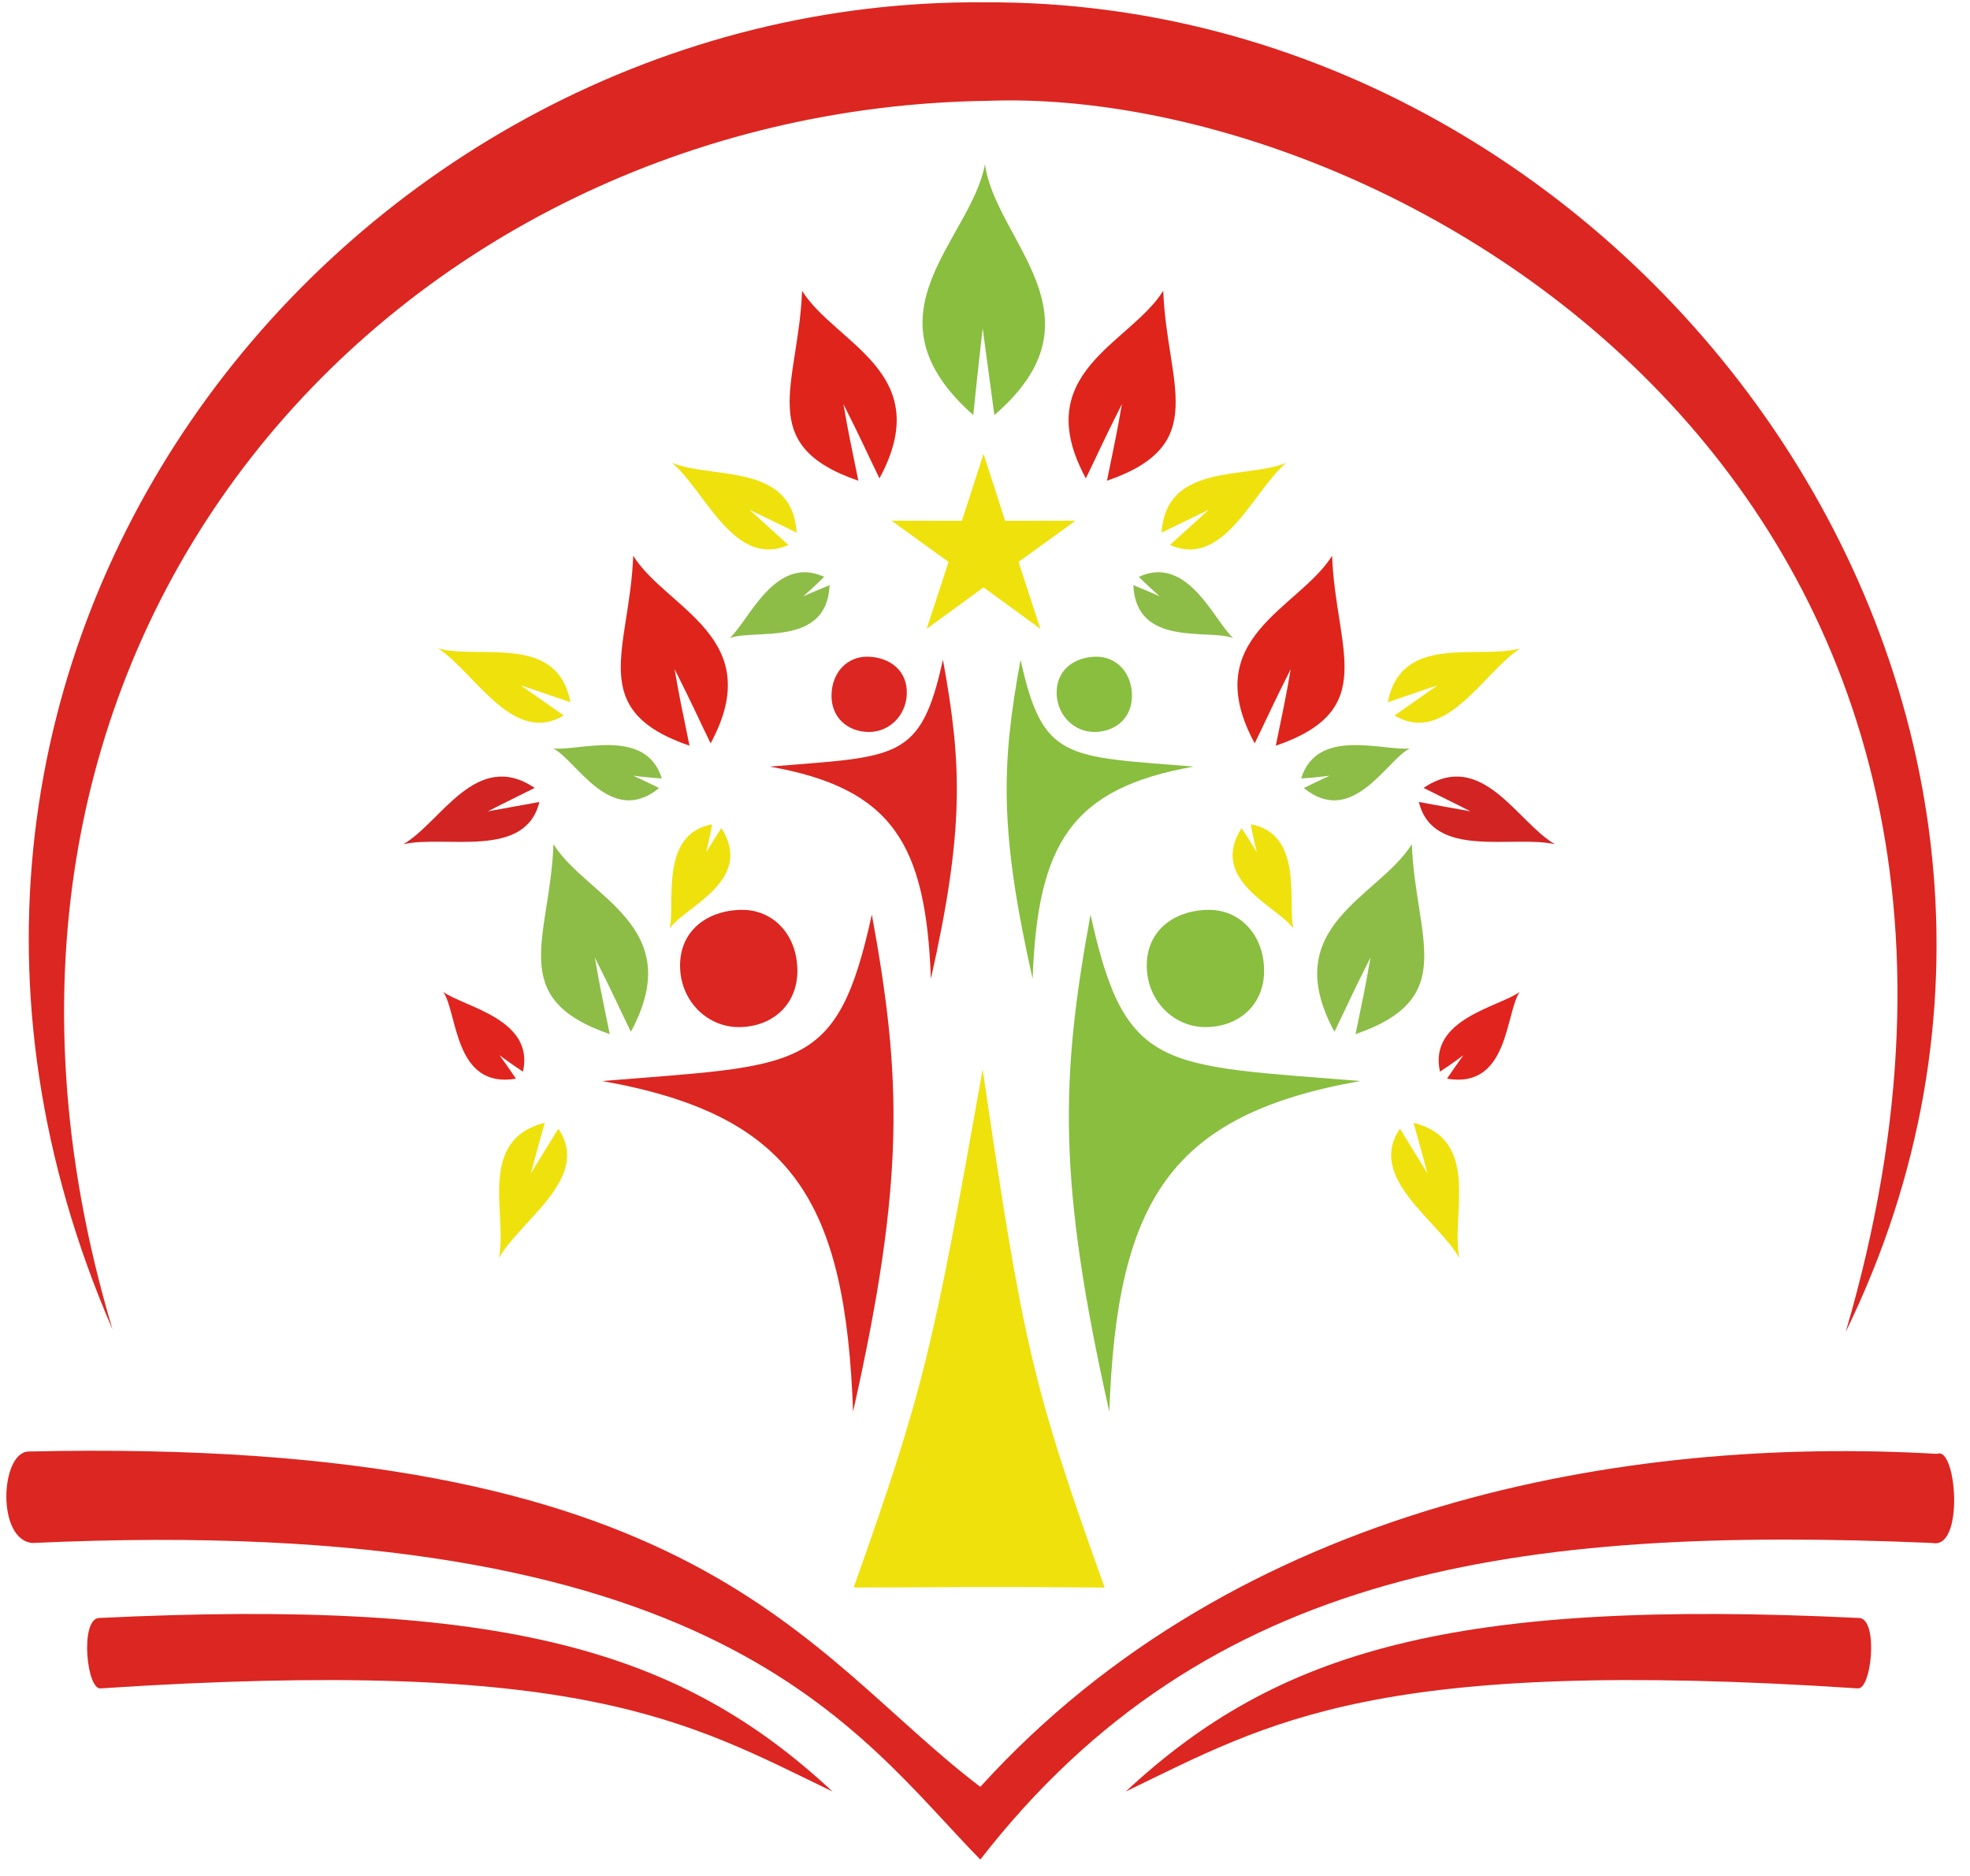
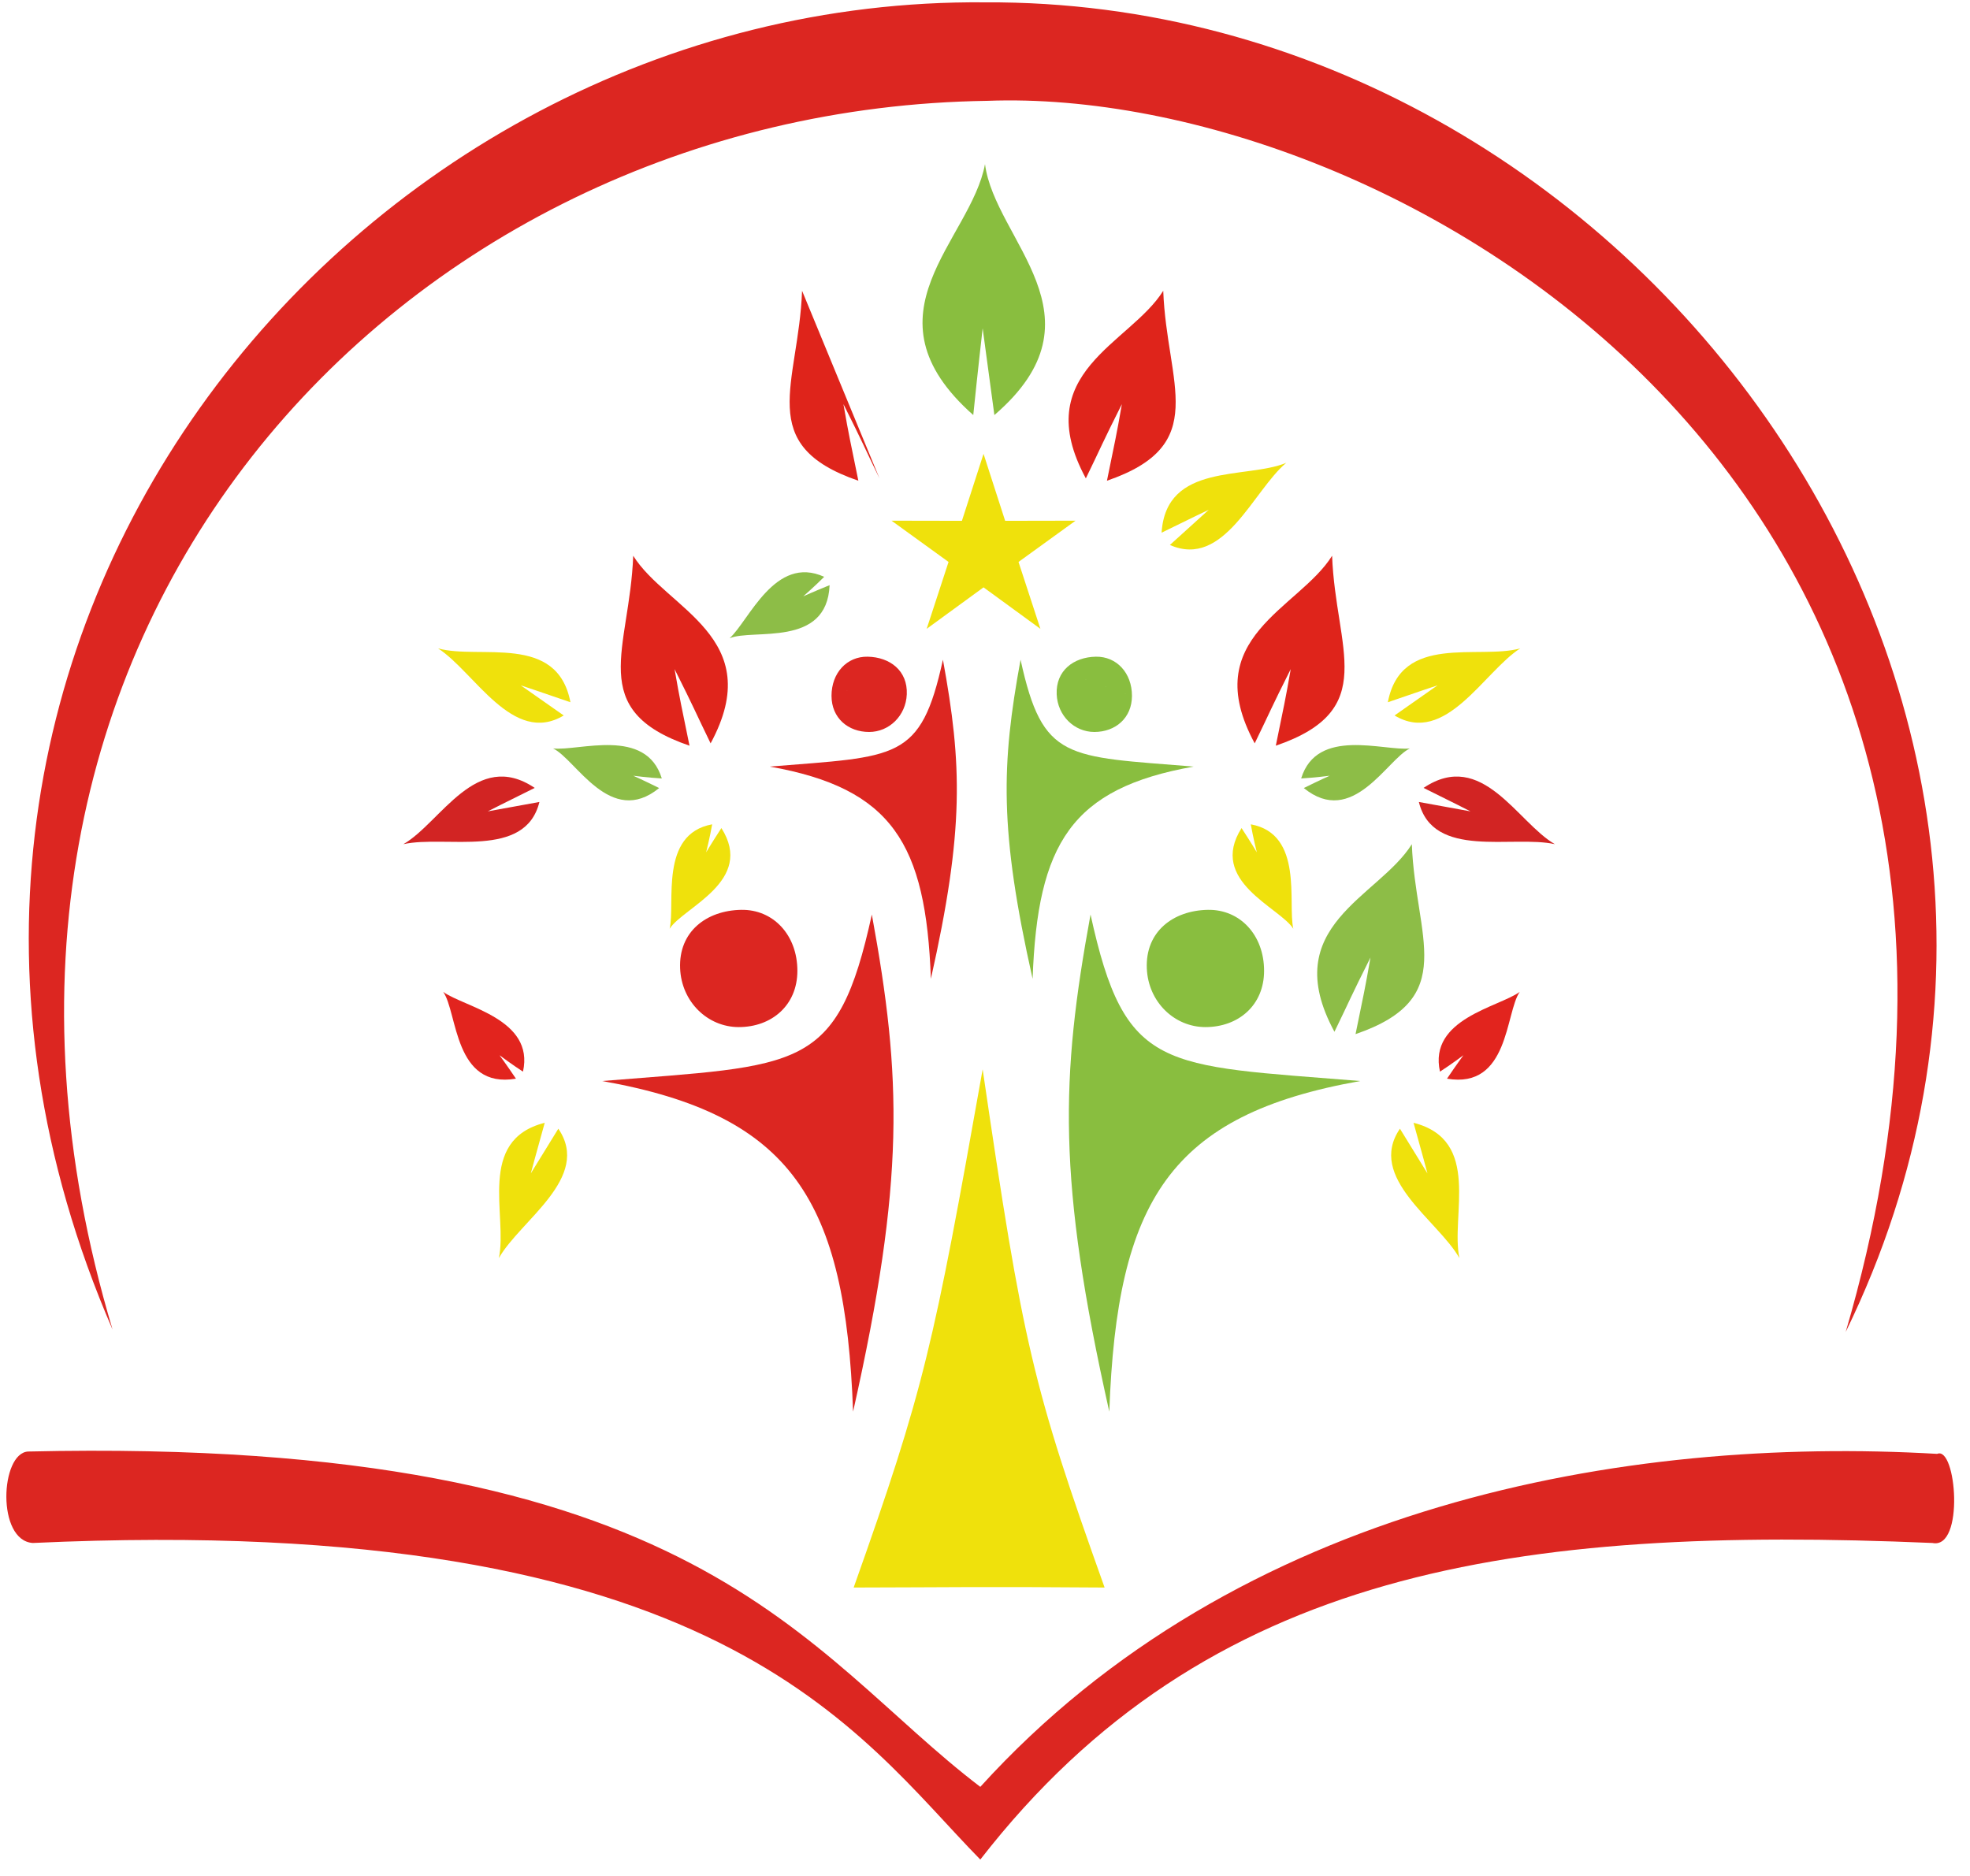
<svg xmlns="http://www.w3.org/2000/svg" width="210" height="200" viewBox="0 0 840 800">
  <defs>
    <style>
     .cls-1, .cls-12, .cls-13, .cls-14, .cls-2, .cls-3, .cls-4 {
        fill: #d22423;
      }

      .cls-1, .cls-10, .cls-11, .cls-12, .cls-13, .cls-14, .cls-15, .cls-16, .cls-17, .cls-18, .cls-19, .cls-2, .cls-20, .cls-21, .cls-22, .cls-23, .cls-24, .cls-3, .cls-4, .cls-5, .cls-6, .cls-7, .cls-8, .cls-9 {
        fill-rule: evenodd;
      }

      .cls-2 {
        fill: #efe10c;
      }

      .cls-3 {
        fill: #efe10c;
      }

      .cls-4 {
        fill: #efe10c;
      }

      .cls-10, .cls-11, .cls-5, .cls-6, .cls-7, .cls-8, .cls-9 {
        fill: #e2241e;
      }

      .cls-6 {
        fill: #efe10c;
      }

      .cls-7 {
        fill: #8dbd47;
      }

      .cls-8 {
        fill: #8dbd47;
      }

      .cls-9 {
        fill: #efe10c;
      }

      .cls-10 {
        fill: #8dbd47;
      }

      .cls-11 {
        fill: #8dbd47;
      }

      .cls-12 {
        fill: #efe10c;
      }

      .cls-13 {
        fill: #efe10c;
      }

      .cls-14 {
        fill: #efe10c;
      }

      .cls-15, .cls-16, .cls-17 {
        fill: #df241b;
      }

      .cls-16 {
        fill: #8dbd47;
      }

      .cls-17 {
        fill: #8dbd47;
      }

      .cls-18 {
        fill: #89be3f;
      }

      .cls-19 {
        fill: #efe10c;
      }

      .cls-20 {
        fill: #dc2621;
      }

      .cls-21 {
        fill: #dc2621;
      }

      .cls-22, .cls-23 {
        fill: #8dbd47;
      }

      .cls-22 {
        fill: #dc2621;
      }

      .cls-23 {
        fill: #8dbd47;
      }

      .cls-24 {
        fill: #e0251c;
      }
    </style>
  </defs>
  <path id="Red_small_leaf_1" data-name="Red small leaf 1" class="cls-1" d="M607,336c11.8,5.8,20,10,20,10s-9.8-1.8-22-4c6,24.6,40,14,58,18C647,350.8,632,319.2,607,336Z" />
  <path id="Yellow_small_leaf_5" data-name="Yellow small leaf 5" class="cls-2" d="M602.732,478.813c3.568,12.655,5.921,21.563,5.921,21.563s-5.208-8.5-11.722-19.042c-14.3,20.9,16.307,39.116,25.356,55.182C618.443,518.464,631.935,486.191,602.732,478.813Z" />
  <path id="Yelllow_small_leaf_3" data-name="Yelllow small leaf 3" class="cls-3" d="M591.771,299.472c12.42-4.317,21.171-7.2,21.171-7.2s-8.169,5.706-18.309,12.837c21.714,13.024,38.074-18.61,53.572-28.6C630.415,281.424,597.4,269.881,591.771,299.472Z" />
  <path id="Yelllow_small_leaf_1" data-name="Yelllow small leaf 1" class="cls-4" d="M495.3,227.161c11.788-5.824,20.115-9.767,20.115-9.767s-7.4,6.674-16.575,15.009c23.163,10.229,35.471-23.191,49.609-35.028C531.405,204.458,497.208,197.1,495.3,227.161Z" />
  <path id="Red_small_leaf_2" data-name="Red small leaf 2" class="cls-1" d="M228,336c-11.8,5.8-20,10-20,10s9.8-1.8,22-4c-6,24.6-40,14-58,18C188,350.8,203,319.2,228,336Z" />
  <path id="Red_tiny_leaf_1" data-name="Red tiny leaf 1" class="cls-5" d="M617,460c4.167-6.167,7-10,7-10s-5.333,4-10,7c-5-22.5,25-27.5,34-34C641.833,431.833,643.5,464.5,617,460Z" />
  <path id="Yellow_tiny_leaf_1" data-name="Yellow tiny leaf 1" class="cls-6" d="M529.4,353.128c4.065,6.234,6.5,10.334,6.5,10.334s-1.616-6.468-2.569-11.934c22.677,4.128,15.637,33.716,18.133,44.533C545.718,386.949,514.967,375.8,529.4,353.128Z" />
  <path id="Green_tiny_leaf_3" data-name="Green tiny leaf 3" class="cls-7" d="M555.938,336.061c6.666-3.309,11.022-5.246,11.022-5.246s-6.612.849-12.152,1.156c6.75-22.038,35.312-11.589,46.348-12.8C591.434,323.81,576.77,353.047,555.938,336.061Z" />
-   <path id="Green_tiny_leaf_1" data-name="Green tiny leaf 1" class="cls-8" d="M483.261,249.543c6.9,2.794,11.236,4.769,11.236,4.769s-5.021-4.385-8.925-8.327c20.97-9.565,32.094,18.741,40.322,26.194C515.972,267.982,484.364,276.4,483.261,249.543Z" />
  <path id="Red_tiny_leaf_1_copy" data-name="Red tiny leaf 1 copy" class="cls-5" d="M220,460c-4.167-6.167-7-10-7-10s5.333,4,10,7c5-22.5-25-27.5-34-34C195.167,431.833,193.5,464.5,220,460Z" />
  <path id="Yellow_tiny_leaf_1_copy" data-name="Yellow tiny leaf 1 copy" class="cls-9" d="M307.6,353.128c-4.065,6.234-6.5,10.334-6.5,10.334s1.616-6.468,2.569-11.934c-22.677,4.128-15.637,33.716-18.133,44.533C291.282,386.949,322.033,375.8,307.6,353.128Z" />
  <path id="Green_tiny_leaf_3_copy" data-name="Green tiny leaf 3 copy" class="cls-10" d="M281.062,336.061c-6.666-3.309-11.022-5.246-11.022-5.246s6.612,0.849,12.152,1.156c-6.75-22.038-35.312-11.589-46.348-12.8C245.566,323.81,260.23,353.047,281.062,336.061Z" />
  <path id="Green_tiny_leaf_1_copy" data-name="Green tiny leaf 1 copy" class="cls-11" d="M353.739,249.543c-6.9,2.794-11.236,4.769-11.236,4.769s5.021-4.385,8.925-8.327c-20.97-9.565-32.094,18.741-40.322,26.194C321.028,267.982,352.635,276.4,353.739,249.543Z" />
  <path id="Yellow_small_leaf_6" data-name="Yellow small leaf 6" class="cls-12" d="M232.268,478.813c-3.568,12.655-5.921,21.563-5.921,21.563s5.208-8.5,11.722-19.042c14.3,20.9-16.307,39.116-25.356,55.182C216.557,518.464,203.065,486.191,232.268,478.813Z" />
  <path id="Yelllow_small_leaf_4" data-name="Yelllow small leaf 4" class="cls-13" d="M243.229,299.472c-12.42-4.317-21.171-7.2-21.171-7.2s8.169,5.706,18.309,12.837c-21.714,13.024-38.074-18.61-53.572-28.6C204.585,281.424,237.605,269.881,243.229,299.472Z" />
-   <path id="Yelllow_small_leaf_2" data-name="Yelllow small leaf 2" class="cls-14" d="M339.7,227.161c-11.789-5.824-20.115-9.767-20.115-9.767s7.4,6.674,16.575,15.009C313,242.632,300.69,209.212,286.552,197.375,303.6,204.458,337.792,197.1,339.7,227.161Z" />
  <path id="Red_leaf_1" data-name="Red leaf 1" class="cls-15" d="M463,204c6.757-13.883,6.682-14.392,15.364-31.666-2.458,14.18-2.777,14.972-6.364,32.666,44.5-15.25,25.5-41,24-81C481.888,146.663,438.5,158.75,463,204Z" />
  <path id="Red_leaf_2" data-name="Red leaf 2" class="cls-15" d="M535,317c6.756-13.883,6.682-14.392,15.364-31.666-2.458,14.18-2.777,14.972-6.364,32.666,44.5-15.25,25.5-41,24-81C553.888,259.663,510.5,271.75,535,317Z" />
  <path id="Green_leaf_2" data-name="Green leaf 2" class="cls-16" d="M569,440c6.757-13.883,6.682-14.392,15.364-31.666-2.458,14.18-2.777,14.972-6.364,32.666,44.5-15.25,25.5-41,24-81C587.888,382.663,544.5,394.75,569,440Z" />
-   <path id="Red_leaf_3" data-name="Red leaf 3" class="cls-15" d="M375,204c-6.757-13.883-6.682-14.392-15.364-31.666,2.458,14.18,2.777,14.972,6.364,32.666-44.5-15.25-25.5-41-24-81C356.112,146.663,399.5,158.75,375,204Z" />
+   <path id="Red_leaf_3" data-name="Red leaf 3" class="cls-15" d="M375,204c-6.757-13.883-6.682-14.392-15.364-31.666,2.458,14.18,2.777,14.972,6.364,32.666-44.5-15.25-25.5-41-24-81Z" />
  <path id="Red_leaf_4" data-name="Red leaf 4" class="cls-15" d="M303,317c-6.757-13.883-6.682-14.392-15.364-31.666,2.458,14.18,2.777,14.972,6.364,32.666-44.5-15.25-25.5-41-24-81C284.112,259.663,327.5,271.75,303,317Z" />
-   <path id="Green_leaf_3" data-name="Green leaf 3" class="cls-17" d="M269,440c-6.757-13.883-6.682-14.392-15.364-31.666,2.458,14.18,2.777,14.972,6.364,32.666-44.5-15.25-25.5-41-24-81C250.112,382.663,293.5,394.75,269,440Z" />
  <path id="Green_leaf_1" data-name="Green leaf 1" class="cls-18" d="M424,177c-2.8-20.6-5-37-5-37s-2.2,19.2-4,37c-48.6-43-1-74.4,5-107C424.2,102.6,472.8,135,424,177Z" />
  <path id="Tree_trunk" data-name="Tree trunk" class="cls-19" d="M364,677c43.75-.083,52.25-0.417,107,0-30.75-86.083-34.75-103.417-52-221C398.04,573.959,394.248,591.86,364,677Z" />
-   <path id="Red_" data-name="Red \  /" class="cls-20" d="M480,764c64.5-60.045,139.5-82.455,313-74,8,0.955,5,31.045-1,30C586.5,706.455,542,734.045,480,764Zm-125,0c-64.5-60.045-139.5-82.455-313-74-8,.955-5,31.045,1,30C248.5,706.455,293,734.045,355,764Z" />
  <path id="Green_large_man" data-name="Green large man" class="cls-18" d="M473,602c-22.25-99.083-20.75-142.417-8-212,14.75,67.417,30.25,64.083,115,71C498.75,475.417,476.25,512.083,473,602ZM143,411m224-58,172,61c0-15.244-10.25-26.254-24-26-14.748.273-26.667,9.257-26,25,0.6,14.247,11.74,25,25,25C527.991,438,539,428.757,539,414Z" />
  <path id="Green_small_man" data-name="Green small man" class="cls-18" d="M440.3,417.425c-14.283-63.607-13.32-91.425-5.136-136.094,9.469,43.278,19.42,41.138,73.825,45.579C456.825,336.165,442.381,359.7,440.3,417.425ZM228.45,294.812m143.8-37.234,110.416,39.16c0-9.786-6.58-16.854-15.407-16.691-9.467.175-17.119,5.942-16.691,16.049,0.388,9.146,7.537,16.048,16.049,16.049C475.6,312.145,482.662,306.211,482.664,296.738Z" />
  <path id="Green_large_man_copy_Test" data-name="Green large man copy Test" class="cls-22" d="M363.75,602c22.25-99.083,20.75-142.417,8-212-14.75,67.417-30.25,64.083-115,71C338,475.417,360.5,512.083,363.75,602ZM-56,411m224-58,172,61c0-15.244-10.25-26.254-24-26-14.748.273-26.667,9.257-26,25,0.6,14.247,11.74,25,25,25C328.991,438,340,428.757,340,414Z" />
  <path id="Red_small_man" data-name="Red small man" class="cls-21" d="M396.924,417.425c14.283-63.607,13.32-91.425,5.135-136.094-9.469,43.278-19.419,41.138-73.825,45.579C380.393,336.165,394.837,359.7,396.924,417.425ZM608.769,294.812m-143.8-37.234-110.416,39.16c0-9.786,6.58-16.854,15.407-16.691,9.467,0.175,17.118,5.942,16.69,16.049-0.387,9.146-7.536,16.048-16.049,16.049C361.622,312.145,354.557,306.211,354.555,296.738Z" />
  <path id="Star" class="cls-19" d="M419.375,193.542l9.219,28.56,30.012-.057-24.314,17.594,9.329,28.525-24.246-17.688-24.246,17.688,9.329-28.525-24.314-17.594,30.012,0.057ZM1005,582" />
  <path id="Bow" class="cls-21" d="M48,567C-41,269.5,171,46.5,421,43c171-6.5,472,163.5,366,525C918,299.5,697-.5,420,1,149-1.5-78,276.5,48,567Z" />
  <path id="Green_V_" data-name="Green &quot;V&quot;" class="cls-21" d="M418,793c96.411-124.174,229.229-142.5,406-135,13.764,2.842,10.2-41.584,2-38-132.614-7.727-298.157,20.935-408,142C342.754,704.755,298.678,612.42,12,619c-11.894.592-13.542,38.037,2,39C307.487,644.405,365.5,739.529,418,793Zm66-30,48-6m57-178" />
</svg>